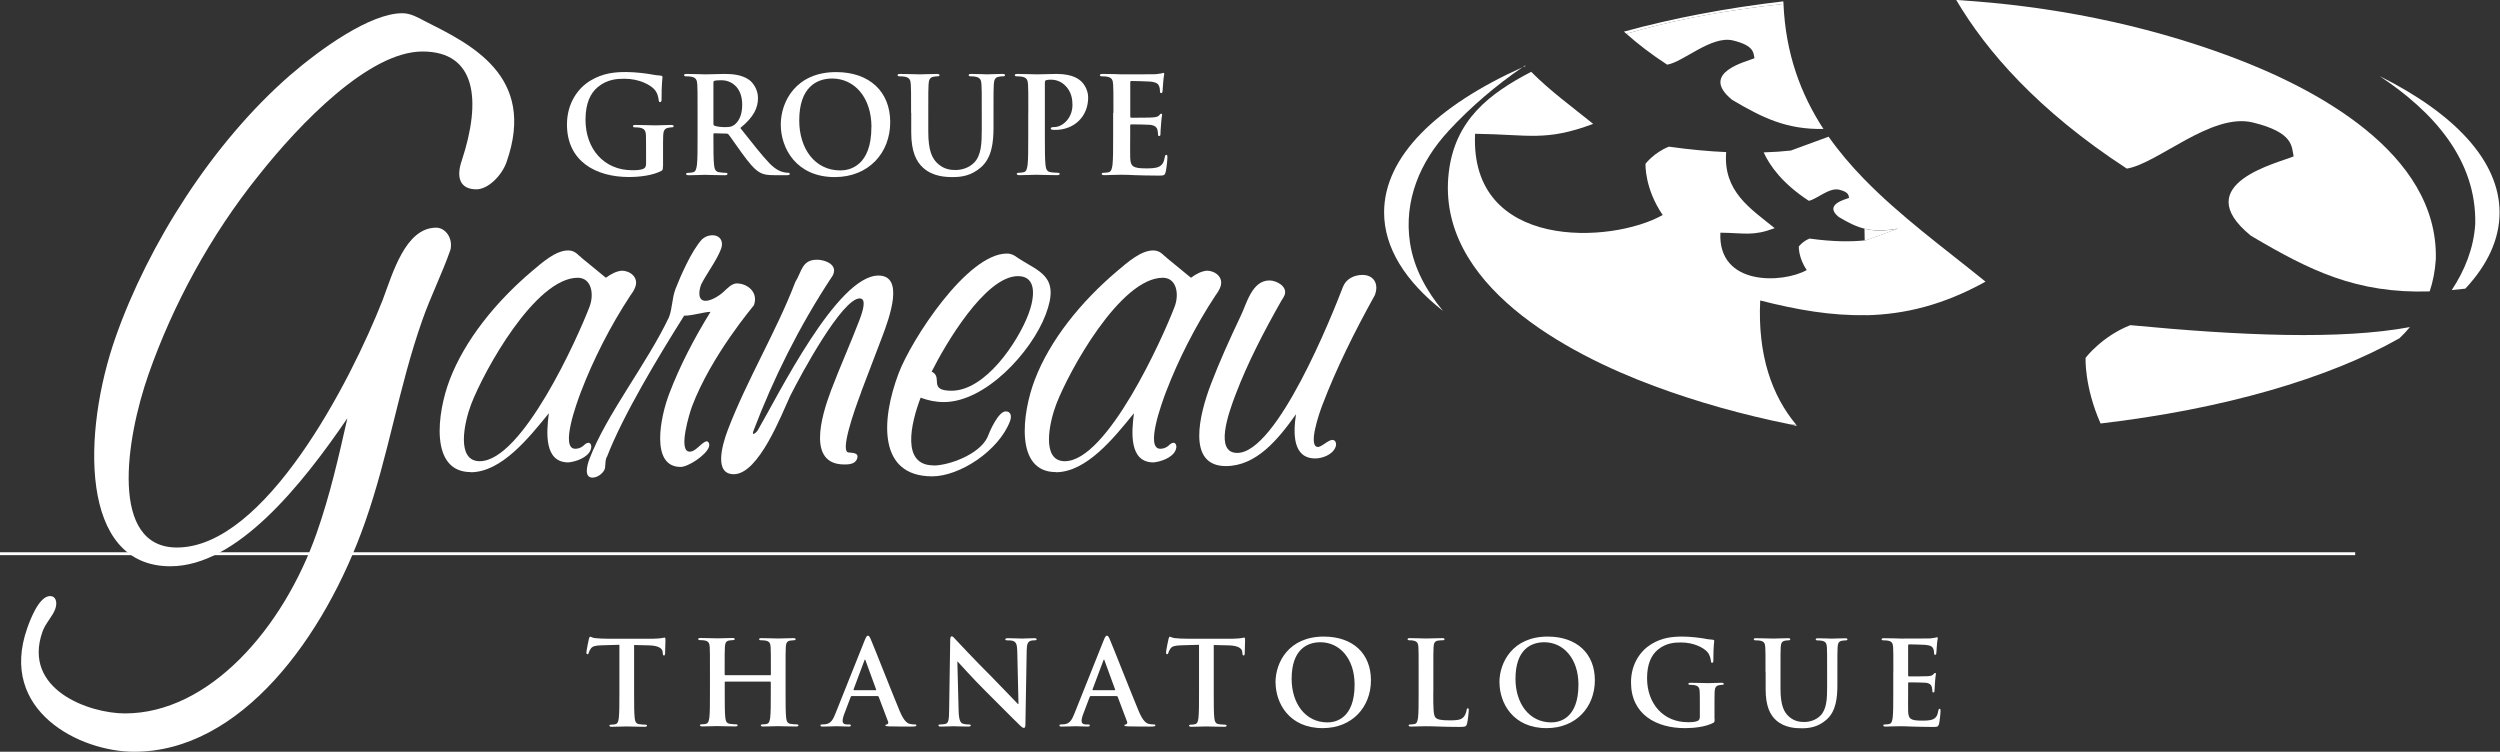
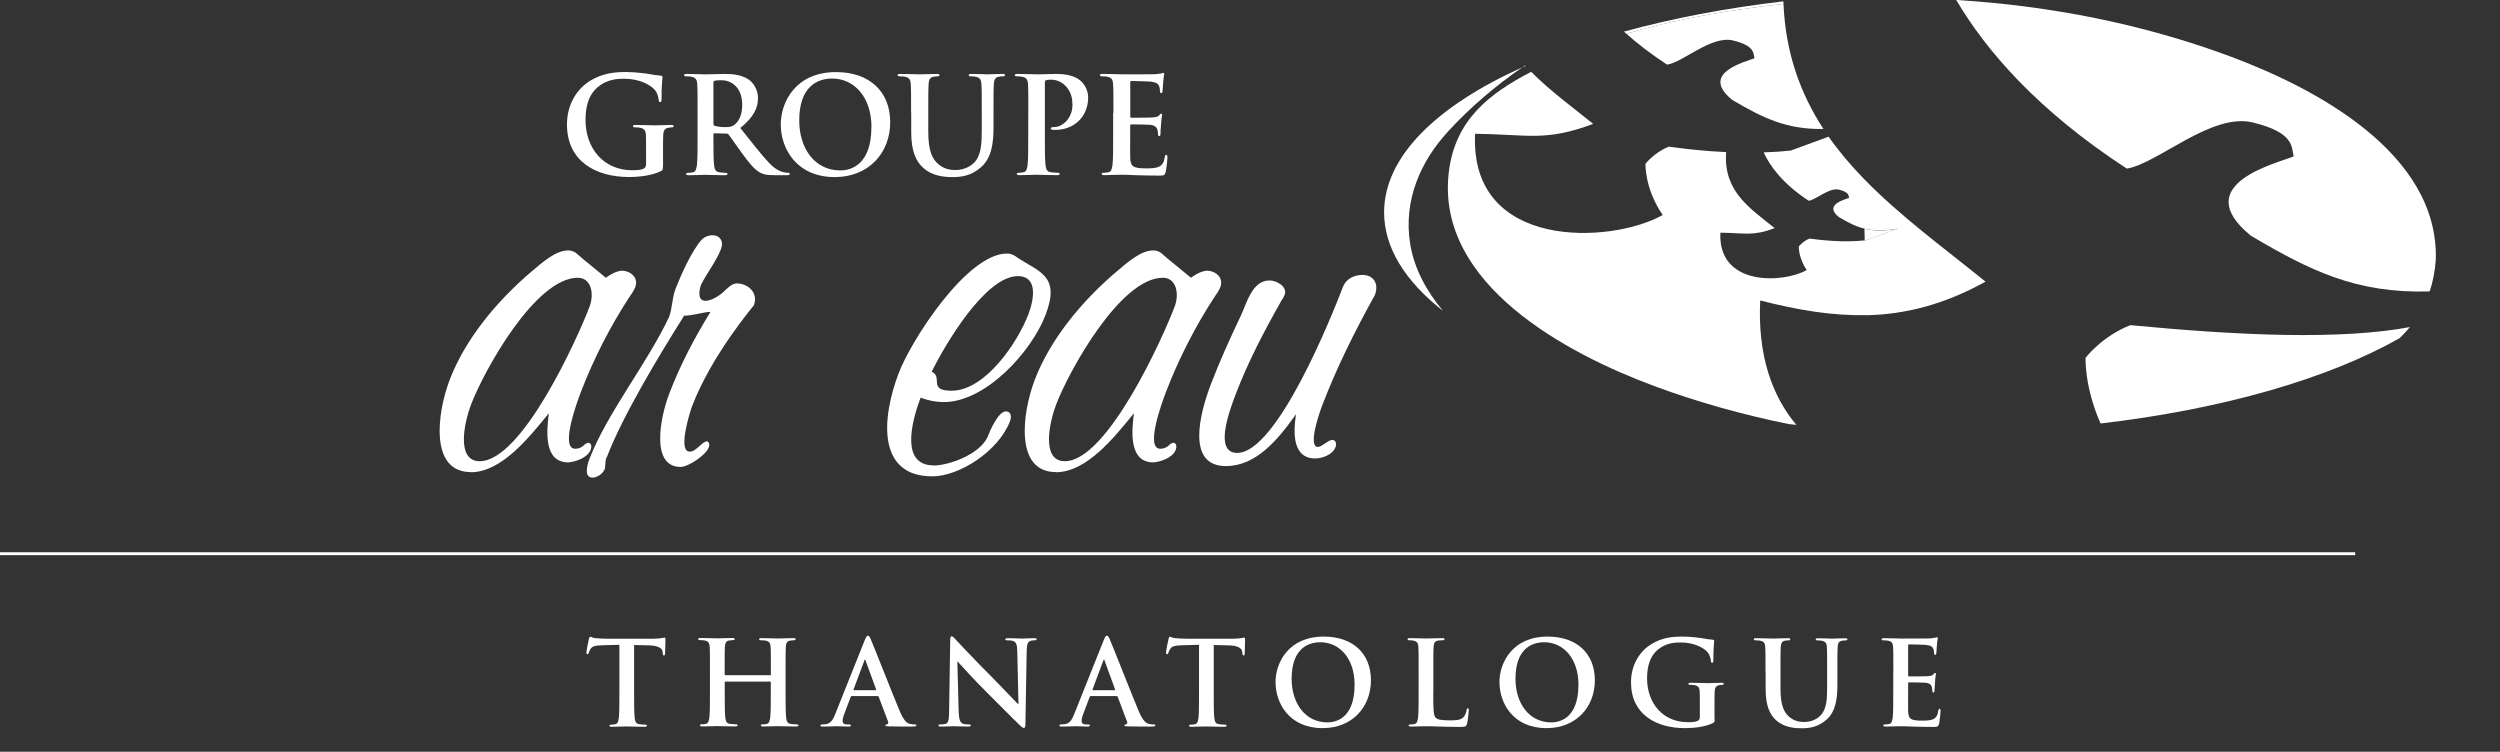
<svg xmlns="http://www.w3.org/2000/svg" width="1277" height="384" viewBox="0 0 1277 384" fill="none">
  <rect x="0" y="0" width="1277" height="384" fill="#333333" stroke="none" />
  <g clip-path="url(#clip0_7794_8093)">
    <path d="M1203.03 282.092H0V283.573H1203.03V282.092Z" fill="white" />
    <path d="M240.497 241.147C219.356 241.147 223.223 211.008 229.692 194.023C237.461 173.678 253.29 154.127 271.72 138.516C276.96 134.071 283.898 127.927 290.114 127.927C293.113 127.927 294.451 129.337 296.257 130.999C296.547 130.999 296.691 131.288 296.872 131.541C301.028 134.902 305.328 138.516 309.484 141.876C312.122 139.925 314.832 138.516 317.651 138.263C321.735 138.263 326.396 141.623 324.481 146.647C323.939 148.056 323.144 149.429 322.06 150.839C311.761 166.45 303.015 183.76 296.727 200.203C294.704 205.515 285.958 229.221 293.8 229.221C295.173 229.221 296.33 228.932 297.848 227.812C298.715 226.981 299.582 226.15 300.666 226.15C302.184 226.439 302.256 228.39 301.714 229.763C300.124 233.955 293.692 235.907 290.331 236.196C277.863 236.196 279.092 220.837 280.357 211.08C270.166 223.62 256.145 241.219 240.425 241.219L240.497 241.147ZM295.137 141.876C273.455 141.876 247.255 189.289 240.641 206.563C237.136 215.778 232.836 235.582 245.05 235.582C266.733 235.582 295.101 172.557 301.136 156.657C303.593 150.26 302.148 141.876 295.101 141.876H295.137Z" fill="white" />
    <path d="M309.918 233.342C309.376 234.751 309.231 235.835 309.231 237.245C309.015 237.787 309.231 238.654 308.942 239.485C308.003 241.979 305.076 243.966 302.618 243.966C298.282 243.966 299.799 237.823 301.064 234.498C309.773 211.623 330.517 185.712 341.719 162.006C343.526 157.272 343.165 152.538 345.08 147.514C347.537 141.118 353.32 128 358.451 122.399C360.186 120.736 362.282 120.158 363.908 120.158C367.702 120.158 369.798 123.23 368.317 127.133C365.968 133.276 361.306 139.131 358.162 145.274C356.897 148.635 356.319 153.658 360.403 153.658C363.113 153.658 366.943 151.417 369.437 149.213C371.533 147.262 373.846 144.768 376.303 144.768C382.013 144.768 387.506 149.502 385.085 155.935C384.976 156.224 363.474 181.303 353.5 207.539C352.452 210.322 346.02 230.704 352.272 230.704C355.524 230.704 357.656 226.512 360.8 225.391C362.137 225.391 362.607 227.054 362.065 228.463C360.475 232.655 351.476 238.509 347.646 238.509C332.179 238.509 337.238 213.141 341.828 201.143C347.248 186.905 354.476 172.992 362.932 159.295C359.68 159.295 354.042 161.247 349.453 161.247C336.443 181.882 317.977 212.562 309.99 233.486L309.918 233.342Z" fill="white" />
-     <path d="M439.87 200.42C435.822 211.008 429.209 230.523 433.329 231.101C435.389 231.39 439.039 231.101 437.738 234.462C436.69 237.244 433.148 237.244 431.269 237.244C412.55 237.244 419.163 213.538 424.547 199.3C429.101 187.302 434.377 175.593 438.966 163.596C440.882 158.572 442.689 152.429 439.147 152.429C430.185 152.429 409.297 190.916 403.587 202.335C399.287 211.55 387.578 242.231 374.822 242.231C364.776 242.231 368.678 227.74 371.75 219.645C381.543 193.987 396.794 168.872 406.226 144.081C409.586 138.769 409.514 132.662 417.356 132.662C421.15 132.662 427.619 134.902 425.704 139.925C425.487 140.467 425.27 141.046 424.8 141.588C408.069 166.956 395.023 193.445 385.013 219.681C384.904 219.97 384.254 221.633 384.796 221.633C385.591 221.633 386.964 220.223 387.289 219.392C397.408 202.118 427.547 140.756 448.724 140.756C462.022 140.756 454.469 161.933 450.639 171.98L445.543 185.351L439.798 200.42H439.87Z" fill="white" />
    <path d="M476.91 237.786C484.246 237.786 499.821 232.474 504.302 223.548C505.567 220.187 509.94 210.14 513.734 210.14C516.444 210.14 516.842 212.67 515.902 215.164C510.156 230.233 490.244 243.315 476.151 243.315C448.505 243.315 449.951 214.585 459.058 190.59C465.526 173.569 494.003 129.517 514.312 129.517C516.481 129.517 518.071 130.348 519.516 131.469C530.755 138.985 541.777 140.684 534.116 160.74C526.78 180.002 503.29 205.37 482.15 205.37C477.813 205.37 474.055 204.539 470.26 203.13C465.165 216.537 460.322 237.714 476.874 237.714L476.91 237.786ZM486.016 199.588C503.363 199.588 519.877 174.762 525.298 160.559C528.37 152.465 530.032 141.045 519.986 141.045C503.182 141.045 482.728 176.171 475.898 189.831C481.897 192.614 473.802 199.588 486.016 199.588Z" fill="white" />
    <path d="M539.357 241.147C518.216 241.147 522.083 211.008 528.552 194.023C536.321 173.678 552.15 154.127 570.58 138.516C575.82 134.071 582.758 127.927 588.974 127.927C591.973 127.927 593.31 129.337 595.117 130.999C595.406 130.999 595.551 131.288 595.732 131.541C599.888 134.902 604.188 138.516 608.344 141.876C610.982 139.925 613.692 138.516 616.511 138.263C620.594 138.263 625.256 141.623 623.341 146.647C622.799 148.056 622.004 149.429 620.92 150.839C610.62 166.45 601.875 183.76 595.587 200.203C593.563 205.515 584.818 229.221 592.66 229.221C593.997 229.221 595.19 228.932 596.707 227.812C597.575 226.981 598.442 226.15 599.526 226.15C601.044 226.439 601.116 228.39 600.574 229.763C598.984 233.955 592.552 235.907 589.191 236.196C576.723 236.196 577.952 220.837 579.217 211.08C569.026 223.62 555.004 241.219 539.284 241.219L539.357 241.147ZM593.997 141.876C572.314 141.876 546.114 189.289 539.501 206.563C535.996 215.778 531.696 235.582 543.91 235.582C565.593 235.582 593.961 172.557 599.996 156.657C602.453 150.26 601.008 141.876 593.961 141.876H593.997Z" fill="white" />
    <path d="M626.194 238.075C605.849 238.075 612.787 211.297 618.533 196.227C622.797 185.061 628.074 173.352 633.494 161.933C636.638 155.789 639.24 143.249 648.455 143.249C651.997 143.249 657.851 146.321 656.153 150.766C655.827 151.597 655.141 152.718 654.563 153.549C645.528 169.449 637.289 185.35 631.145 201.503C627.423 211.261 620.304 231.353 631.976 231.353C652.322 231.353 680.437 161.065 685.966 146.574C687.556 142.382 691.821 140.431 695.904 140.431C701.614 140.431 704.505 144.876 702.264 150.766C691.893 169.449 682.605 188.133 675.378 207.105C673.896 211.008 667.861 228.318 673.282 228.318C675.559 228.029 678.45 224.704 680.618 224.704C682.244 224.704 682.858 226.655 682.208 228.318C680.618 232.51 675.089 234.172 671.836 234.172C660.164 234.172 660.561 221.054 662.007 211.586C652.683 224.704 641.625 238.075 626.158 238.075H626.194Z" fill="white" />
-     <path d="M87.019 289.247C40.401 289.247 42.063 220.586 59.012 172.342C75.816 124.531 108.702 72.818 148.092 38.487C163.703 25.008 189.036 6.758 205.515 6.758C209.707 6.758 213.501 8.927 216.753 10.661C239.99 22.406 274.321 38.487 258.746 82.792C256.288 89.731 249.314 96.705 243.351 96.705C234.931 96.705 232.871 90.634 235.906 81.925C246.061 51.063 243.17 26.309 215.814 26.309C188.458 26.309 153.043 63.242 132.336 89.333C107.473 120.195 88.284 155.827 75.925 191.025C64.035 224.922 56.013 279.671 90.38 279.671C135.263 279.671 178.917 195.361 195.468 153.225C200.564 139.745 207.032 116.292 222.825 116.292C227.378 116.292 231.498 121.496 230.088 127.603C225.824 139.781 219.934 151.49 215.669 163.669C203.455 198.433 198.721 231.897 186.506 266.661C165.763 325.746 122.868 384.001 68.516 384.001C40.835 384.001 -0.94 363.149 13.876 320.976C15.538 316.206 20.019 304.461 25.621 304.461C28.439 304.461 29.451 307.497 28.259 310.966C26.886 314.869 23.2 318.338 21.682 322.711C11.31 352.272 45.605 364.414 63.818 364.414C106.606 364.414 144.514 321.374 161.752 272.299C168.618 252.748 173.027 233.198 177.436 213.647C154.307 247.544 121.061 289.247 87.055 289.247H87.019Z" fill="white" />
-     <path d="M913.599 216.682C915.008 216.971 916.454 217.296 917.863 217.549C917.755 217.405 917.61 217.26 917.502 217.116C916.201 216.971 914.9 216.827 913.599 216.682Z" fill="white" />
-     <path d="M1264.35 114.557C1263.52 126.988 1258.97 138.119 1252.36 148.165C1254.63 147.948 1256.95 147.731 1259.29 147.442C1270.61 135.336 1276.78 122.218 1276.78 108.558C1276.78 82.213 1253.84 58.001 1215.46 38.848C1243.03 57.062 1265.15 81.744 1264.35 114.593V114.557Z" fill="white" />
    <path d="M1231.03 167.065C1195.58 173.678 1144.52 171.473 1088.18 166.089C1073.62 171.799 1065.31 182.785 1065.31 182.785C1065.31 182.785 1064.62 197.384 1072.97 216.32C1135.56 208.984 1189.15 193.445 1225.65 172.774C1227.56 170.967 1229.37 169.052 1231.03 167.028V167.065Z" fill="white" />
    <path d="M1086.41 86.116C1102.2 83.55 1129.6 57.423 1150.7 62.554C1171.8 67.686 1170.5 74.914 1171.59 79.865C1164.65 83.045 1116.98 93.741 1149.76 120.411C1179.9 138.227 1203.64 150.008 1241.08 148.851C1242.74 143.901 1243.83 138.444 1244.22 132.373C1245.53 77.913 1182.28 44.811 1138.85 28.693C1094.58 12.251 1047.06 2.891 999.247 0C1014.53 25.911 1040.88 56.483 1086.37 86.116H1086.41Z" fill="white" />
    <path d="M739.777 66.999C751.377 54.459 764.098 43.69 777.649 34.366C733.67 54.17 707 80.081 707 108.485C707 126.59 717.841 143.683 737.103 158.825C728.647 148.67 722.214 137.07 720.226 124.024C716.974 102.558 725.322 82.646 739.813 66.999H739.777Z" fill="white" />
    <path d="M898.278 3.505C875.692 6.468 852.817 10.696 830.736 17.237C836.663 22.477 843.529 27.789 851.588 33.029C859.863 31.692 874.174 17.996 885.232 20.67C896.29 23.344 895.604 27.139 896.182 29.741C892.532 31.403 867.597 37.004 884.762 50.99C900.193 60.133 912.48 66.204 931.416 65.878C919.816 48.099 912.119 27.464 910.998 1.987C906.77 2.457 902.506 2.926 898.278 3.468V3.505Z" fill="white" />
    <path d="M953.135 161.03C973.119 160.596 992.814 155.718 1014.21 143.864C992.923 126.627 970.481 110.328 951.906 91.175C945.402 84.454 939.367 77.407 934.054 69.818L914.757 76.901C910.529 77.371 905.867 77.696 900.88 77.841C904.06 84.779 910.565 93.85 923.936 102.559C927.766 101.945 934.343 95.656 939.439 96.885C944.534 98.15 944.209 99.849 944.498 101.077C942.8 101.836 931.308 104.402 939.222 110.834C943.811 113.545 947.787 115.677 952.376 116.797C957.038 117.954 962.35 118.062 969.542 116.725L953.027 122.76C953.027 122.76 952.665 122.76 952.448 122.796C945.402 123.519 936.15 123.519 924.333 121.856C920.828 123.23 918.84 125.904 918.84 125.904C918.84 125.904 918.551 131.614 922.888 137.938C910.89 144.732 877.463 146.394 878.764 118.857C891.448 119.002 895.279 120.736 906.517 116.544C894.158 106.534 880.137 97.861 881.727 77.696C872.873 77.299 863.188 76.431 852.491 74.913C844.866 77.913 840.53 83.659 840.53 83.659C840.53 83.659 839.915 96.09 849.311 109.823C823.22 124.603 750.619 128.181 753.474 68.336C781.047 68.662 789.323 72.42 813.788 63.277C803.019 54.568 791.635 46.292 782.131 36.68C760.81 47.774 743.03 61.253 739.994 88.429C733.598 145.31 800.561 180.725 844.902 197.168C867.091 205.407 890.147 211.839 913.673 216.61C914.974 216.754 916.275 216.899 917.576 217.043C905.072 202.118 897.772 181.411 899.109 153.477C918.19 158.356 935.789 161.355 953.207 160.957L953.135 161.03Z" fill="white" />
    <path d="M778.987 33.463C778.517 33.788 778.083 34.077 777.613 34.403C778.119 34.186 778.661 33.969 779.203 33.716C779.131 33.644 779.059 33.571 778.987 33.463Z" fill="white" />
    <path d="M898.277 3.505C902.505 2.963 906.733 2.493 910.998 2.024C910.998 1.59 910.925 1.12 910.925 0.687C881.509 4.12 854.117 9.396 829.507 16.154C829.904 16.515 830.338 16.876 830.736 17.274C852.816 10.733 875.655 6.505 898.277 3.541V3.505Z" fill="white" />
    <path d="M969.54 116.761C962.313 118.134 957.037 117.99 952.375 116.834L952.483 122.832C952.664 122.832 952.881 122.832 953.062 122.796L969.577 116.761H969.54Z" fill="white" />
    <path d="M338.611 84.888C338.611 86.731 338.539 86.876 337.708 87.346C333.263 89.659 326.541 90.418 321.229 90.418C304.461 90.418 289.608 82.467 289.608 63.603C289.608 52.654 295.282 44.992 301.498 41.234C308.075 37.259 314.146 36.789 319.892 36.789C324.626 36.789 330.625 37.62 331.998 37.873C333.444 38.162 335.829 38.56 337.419 38.632C338.25 38.704 338.394 38.957 338.394 39.463C338.394 40.222 337.925 42.138 337.925 50.702C337.925 51.786 337.708 52.148 337.166 52.148C336.696 52.148 336.551 51.822 336.479 51.244C336.262 49.654 335.937 47.486 334.166 45.571C332.106 43.366 326.65 40.222 318.916 40.222C315.158 40.222 310.171 40.511 305.364 44.45C301.534 47.666 299.077 52.798 299.077 61.218C299.077 75.926 308.436 86.948 322.891 86.948C324.662 86.948 327.047 86.948 328.709 86.189C329.721 85.72 330.01 84.816 330.01 83.66V77.227C330.01 73.794 330.01 71.192 329.938 69.168C329.866 66.856 329.252 65.735 327.011 65.266C326.469 65.121 325.313 65.049 324.337 65.049C323.722 65.049 323.325 64.904 323.325 64.507C323.325 63.965 323.795 63.82 324.77 63.82C328.312 63.82 332.648 64.037 334.708 64.037C336.768 64.037 340.454 63.82 342.731 63.82C343.634 63.82 344.104 63.965 344.104 64.507C344.104 64.904 343.707 65.049 343.201 65.049C342.659 65.049 342.189 65.121 341.358 65.266C339.515 65.591 338.828 66.783 338.756 69.168C338.683 71.228 338.684 73.975 338.684 77.372V84.888H338.611Z" fill="white" />
    <path d="M356.318 57.604C356.318 47.197 356.318 45.281 356.174 43.113C356.029 40.8 355.487 39.68 353.247 39.21C352.705 39.066 351.548 38.993 350.572 38.993C349.814 38.993 349.416 38.849 349.416 38.379C349.416 37.909 349.886 37.765 350.934 37.765C354.548 37.765 358.884 37.981 360.293 37.981C362.606 37.981 367.81 37.765 369.942 37.765C374.243 37.765 378.832 38.162 382.518 40.692C384.434 41.993 387.18 45.498 387.18 50.051C387.18 55.111 385.048 59.773 378.146 65.374C384.253 73.035 388.951 79.142 392.998 83.371C396.829 87.346 399.648 87.816 400.659 88.032C401.418 88.177 402.033 88.249 402.575 88.249C403.117 88.249 403.406 88.466 403.406 88.791C403.406 89.333 402.936 89.478 402.105 89.478H395.6C391.769 89.478 390.071 89.153 388.264 88.177C385.337 86.587 382.735 83.371 378.904 78.13C376.158 74.372 373.014 69.71 372.147 68.699C371.821 68.301 371.388 68.229 370.918 68.229L364.955 68.084C364.63 68.084 364.413 68.229 364.413 68.626V69.602C364.413 75.962 364.413 81.383 364.738 84.238C364.955 86.225 365.353 87.743 367.413 87.996C368.424 88.141 369.942 88.285 370.773 88.285C371.315 88.285 371.605 88.502 371.605 88.827C371.605 89.297 371.135 89.514 370.231 89.514C366.256 89.514 361.197 89.297 360.185 89.297C358.884 89.297 354.584 89.514 351.837 89.514C350.934 89.514 350.464 89.297 350.464 88.827C350.464 88.502 350.753 88.285 351.548 88.285C352.56 88.285 353.391 88.141 354.006 87.996C355.379 87.707 355.704 86.225 355.993 84.238C356.318 81.347 356.318 75.962 356.318 69.674V57.64V57.604ZM364.413 63.025C364.413 63.784 364.558 64.037 365.028 64.254C366.473 64.723 368.533 64.94 370.231 64.94C372.978 64.94 373.845 64.651 375.074 63.784C377.134 62.266 379.121 59.122 379.121 53.521C379.121 43.8 372.689 40.981 368.641 40.981C366.943 40.981 365.714 41.053 365.028 41.27C364.558 41.415 364.413 41.667 364.413 42.21V63.025Z" fill="white" />
    <path d="M398.818 63.639C398.818 51.93 406.551 36.824 427.078 36.824C444.099 36.824 454.723 46.762 454.723 62.41C454.723 78.057 443.773 90.453 426.391 90.453C406.768 90.453 398.818 75.745 398.818 63.639ZM445.146 64.939C445.146 49.617 436.329 40.113 425.09 40.113C417.212 40.113 408.25 44.485 408.25 61.542C408.25 75.781 416.128 87.056 429.246 87.056C434.052 87.056 445.11 84.743 445.11 64.939H445.146Z" fill="white" />
    <path d="M465.383 57.604C465.383 47.197 465.383 45.281 465.238 43.113C465.094 40.8 464.552 39.68 462.311 39.21C461.769 39.066 460.613 38.993 459.637 38.993C458.878 38.993 458.48 38.849 458.48 38.379C458.48 37.909 458.95 37.765 459.998 37.765C463.612 37.765 467.949 37.981 469.972 37.981C471.598 37.981 475.935 37.765 478.392 37.765C479.404 37.765 479.91 37.909 479.91 38.379C479.91 38.849 479.513 38.993 478.826 38.993C478.067 38.993 477.67 39.066 476.838 39.21C474.995 39.535 474.453 40.728 474.309 43.113C474.164 45.317 474.164 47.233 474.164 57.604V67.181C474.164 77.119 476.152 81.275 479.513 84.021C482.584 86.551 485.728 86.84 488.077 86.84C491.077 86.84 494.799 85.864 497.509 83.154C501.268 79.395 501.484 73.216 501.484 66.169V57.604C501.484 47.197 501.484 45.281 501.34 43.113C501.195 40.8 500.653 39.68 498.413 39.21C497.871 39.066 496.714 38.993 495.955 38.993C495.196 38.993 494.799 38.849 494.799 38.379C494.799 37.909 495.269 37.765 496.244 37.765C499.75 37.765 504.05 37.981 504.122 37.981C504.954 37.981 509.254 37.765 511.928 37.765C512.904 37.765 513.374 37.909 513.374 38.379C513.374 38.849 512.976 38.993 512.145 38.993C511.386 38.993 510.989 39.066 510.157 39.21C508.314 39.535 507.772 40.728 507.628 43.113C507.483 45.317 507.483 47.233 507.483 57.604V64.94C507.483 72.529 506.724 80.624 500.978 85.539C496.136 89.731 491.185 90.454 486.74 90.454C483.126 90.454 476.549 90.237 471.562 85.719C468.057 82.576 465.455 77.516 465.455 67.578V57.604H465.383Z" fill="white" />
    <path d="M525.262 57.604C525.262 47.197 525.262 45.281 525.118 43.113C524.973 40.8 524.431 39.68 522.19 39.21C521.648 39.066 520.492 38.993 519.516 38.993C518.757 38.993 518.36 38.849 518.36 38.379C518.36 37.909 518.83 37.765 519.878 37.765C523.491 37.765 527.828 37.981 529.743 37.981C532.562 37.981 536.501 37.765 539.681 37.765C548.246 37.765 551.318 40.656 552.402 41.667C553.919 43.113 555.835 46.185 555.835 49.798C555.835 59.52 548.716 66.35 538.995 66.35C538.669 66.35 537.91 66.35 537.549 66.277C537.224 66.205 536.718 66.133 536.718 65.663C536.718 65.121 537.188 64.904 538.633 64.904C542.464 64.904 547.812 60.604 547.812 53.629C547.812 51.389 547.595 46.799 543.765 43.366C541.307 41.126 538.489 40.692 536.935 40.692C535.923 40.692 534.875 40.764 534.26 40.981C533.935 41.126 533.718 41.523 533.718 42.282V69.638C533.718 75.926 533.718 81.347 534.044 84.274C534.26 86.189 534.658 87.707 536.718 87.96C537.694 88.105 539.175 88.249 540.223 88.249C540.982 88.249 541.307 88.466 541.307 88.791C541.307 89.261 540.765 89.478 540.006 89.478C535.489 89.478 531.189 89.261 529.382 89.261C527.792 89.261 523.491 89.478 520.745 89.478C519.842 89.478 519.372 89.261 519.372 88.791C519.372 88.466 519.661 88.249 520.456 88.249C521.468 88.249 522.299 88.105 522.913 87.96C524.286 87.671 524.612 86.189 524.901 84.202C525.226 81.311 525.226 75.926 525.226 69.638V57.604H525.262Z" fill="white" />
    <path d="M568.737 57.605C568.737 47.197 568.737 45.282 568.593 43.114C568.448 40.801 567.906 39.681 565.666 39.211C565.123 39.066 563.967 38.994 562.991 38.994C562.232 38.994 561.835 38.849 561.835 38.38C561.835 37.91 562.305 37.765 563.353 37.765C565.196 37.765 567.183 37.837 568.882 37.837C570.653 37.91 572.243 37.982 573.182 37.982C575.387 37.982 588.974 37.982 590.275 37.91C591.576 37.765 592.66 37.621 593.203 37.512C593.528 37.44 593.961 37.223 594.287 37.223C594.612 37.223 594.684 37.512 594.684 37.837C594.684 38.307 594.359 39.138 594.142 42.282C594.07 42.969 593.925 45.968 593.817 46.8C593.745 47.125 593.6 47.559 593.13 47.559C592.66 47.559 592.516 47.233 592.516 46.583C592.516 46.113 592.444 44.957 592.118 44.126C591.649 42.897 590.962 42.066 587.529 41.668C586.373 41.523 579.181 41.379 577.808 41.379C577.483 41.379 577.338 41.596 577.338 42.066V59.376C577.338 59.845 577.41 60.135 577.808 60.135C579.326 60.135 587.168 60.135 588.758 59.99C590.384 59.845 591.432 59.665 592.046 58.978C592.516 58.436 592.805 58.075 593.13 58.075C593.419 58.075 593.6 58.219 593.6 58.617C593.6 59.014 593.275 60.135 593.058 63.604C592.913 64.977 592.769 67.723 592.769 68.193C592.769 68.735 592.769 69.494 592.155 69.494C591.685 69.494 591.54 69.205 591.54 68.88C591.468 68.193 591.468 67.29 591.251 66.422C590.926 65.049 589.95 64.037 587.421 63.748C586.12 63.604 579.362 63.531 577.699 63.531C577.374 63.531 577.302 63.821 577.302 64.218V69.639C577.302 71.951 577.23 78.276 577.302 80.263C577.446 84.997 578.531 86.009 585.505 86.009C587.276 86.009 590.167 86.009 591.938 85.178C593.708 84.347 594.54 82.937 595.009 80.119C595.154 79.36 595.299 79.107 595.768 79.107C596.31 79.107 596.31 79.649 596.31 80.335C596.31 81.926 595.768 86.551 595.407 87.924C594.937 89.695 594.323 89.695 591.721 89.695C586.589 89.695 582.831 89.551 579.868 89.478C576.941 89.334 574.808 89.261 572.749 89.261C571.99 89.261 570.508 89.334 568.846 89.334C567.256 89.406 565.485 89.478 564.112 89.478C563.208 89.478 562.738 89.261 562.738 88.792C562.738 88.466 563.028 88.25 563.823 88.25C564.834 88.25 565.666 88.105 566.28 87.961C567.653 87.671 567.978 86.19 568.267 84.202C568.593 81.311 568.593 75.927 568.593 69.639V57.605H568.737Z" fill="white" />
    <path d="M316.423 329.359L307.533 329.612C304.064 329.721 302.654 330.046 301.751 331.347C301.136 332.25 300.847 332.973 300.739 333.443C300.631 333.913 300.45 334.166 300.088 334.166C299.655 334.166 299.546 333.877 299.546 333.226C299.546 332.287 300.667 326.83 300.811 326.36C300.992 325.601 301.173 325.24 301.534 325.24C302.004 325.24 302.618 325.854 304.1 325.962C305.834 326.143 308.111 326.252 310.062 326.252H333.697C335.612 326.252 336.913 326.071 337.816 325.962C338.72 325.782 339.19 325.673 339.442 325.673C339.876 325.673 339.912 326.035 339.912 326.938C339.912 328.203 339.732 332.323 339.732 333.877C339.659 334.491 339.551 334.816 339.19 334.816C338.72 334.816 338.611 334.527 338.539 333.624L338.467 332.973C338.358 331.419 336.732 329.757 331.42 329.649L323.903 329.468V353.933C323.903 359.426 323.903 364.124 324.192 366.69C324.373 368.352 324.734 369.689 326.505 369.906C327.336 370.014 328.637 370.159 329.541 370.159C330.191 370.159 330.48 370.34 330.48 370.629C330.48 371.062 330.011 371.243 329.36 371.243C325.421 371.243 321.663 371.062 320 371.062C318.627 371.062 314.869 371.243 312.484 371.243C311.725 371.243 311.291 371.062 311.291 370.629C311.291 370.34 311.544 370.159 312.231 370.159C313.134 370.159 313.857 370.051 314.363 369.906C315.555 369.653 315.917 368.352 316.097 366.617C316.387 364.124 316.387 359.39 316.387 353.897V329.432L316.423 329.359Z" fill="white" />
    <path d="M393.396 344.972C393.396 344.972 393.757 344.863 393.757 344.538V343.273C393.757 334.203 393.757 332.54 393.649 330.625C393.54 328.601 393.07 327.626 391.083 327.228C390.613 327.12 389.601 327.048 388.77 327.048C388.12 327.048 387.758 326.939 387.758 326.505C387.758 326.072 388.192 325.963 389.023 325.963C392.239 325.963 395.998 326.144 397.624 326.144C399.069 326.144 402.828 325.963 405.14 325.963C405.972 325.963 406.405 326.072 406.405 326.505C406.405 326.939 406.044 327.048 405.321 327.048C404.851 327.048 404.309 327.12 403.587 327.228C401.96 327.517 401.491 328.529 401.382 330.625C401.274 332.54 401.274 334.203 401.274 343.273V353.789C401.274 359.282 401.274 363.98 401.563 366.546C401.743 368.208 402.105 369.546 403.876 369.762C404.707 369.871 406.008 370.015 406.911 370.015C407.562 370.015 407.851 370.196 407.851 370.485C407.851 370.919 407.381 371.099 406.658 371.099C402.791 371.099 399.033 370.919 397.335 370.919C395.961 370.919 392.203 371.099 389.89 371.099C389.059 371.099 388.625 370.919 388.625 370.485C388.625 370.196 388.878 370.015 389.565 370.015C390.469 370.015 391.191 369.907 391.697 369.762C392.89 369.509 393.179 368.208 393.432 366.474C393.721 363.98 393.721 359.246 393.721 353.753V348.513C393.721 348.26 393.54 348.152 393.36 348.152H370.557C370.557 348.152 370.195 348.224 370.195 348.513V353.753C370.195 359.246 370.195 363.944 370.484 366.51C370.665 368.172 371.026 369.509 372.797 369.726C373.628 369.835 374.929 369.979 375.833 369.979C376.483 369.979 376.772 370.16 376.772 370.449C376.772 370.883 376.302 371.063 375.58 371.063C371.713 371.063 367.955 370.883 366.256 370.883C364.883 370.883 361.125 371.063 358.74 371.063C357.981 371.063 357.547 370.883 357.547 370.449C357.547 370.16 357.8 369.979 358.487 369.979C359.39 369.979 360.113 369.871 360.619 369.726C361.811 369.473 362.1 368.172 362.353 366.438C362.642 363.944 362.642 359.21 362.642 353.717V343.201C362.642 334.131 362.642 332.468 362.534 330.553C362.426 328.529 361.92 327.553 359.968 327.156C359.498 327.048 358.487 326.975 357.655 326.975C357.005 326.975 356.644 326.867 356.644 326.433C356.644 326 357.077 325.891 357.908 325.891C361.125 325.891 364.883 326.072 366.509 326.072C367.955 326.072 371.713 325.891 374.026 325.891C374.857 325.891 375.291 326 375.291 326.433C375.291 326.867 374.929 326.975 374.207 326.975C373.737 326.975 373.195 327.048 372.472 327.156C370.846 327.445 370.376 328.457 370.267 330.553C370.159 332.468 370.159 334.131 370.159 343.201V344.466C370.159 344.755 370.34 344.9 370.52 344.9H393.323L393.396 344.972Z" fill="white" />
    <path d="M435.063 355.56C434.774 355.56 434.63 355.668 434.521 356.03L431.305 364.558C430.691 366.04 430.401 367.485 430.401 368.208C430.401 369.292 430.944 370.051 432.787 370.051H433.69C434.413 370.051 434.593 370.16 434.593 370.521C434.593 370.991 434.232 371.135 433.582 371.135C431.666 371.135 429.101 370.955 427.257 370.955C426.607 370.955 423.318 371.135 420.211 371.135C419.452 371.135 419.09 371.027 419.09 370.521C419.09 370.16 419.343 370.051 419.813 370.051C420.355 370.051 421.186 369.979 421.656 369.943C424.403 369.581 425.523 367.558 426.715 364.558L441.676 327.083C442.399 325.349 442.761 324.698 443.339 324.698C443.881 324.698 444.242 325.24 444.82 326.614C446.266 329.902 455.806 354.223 459.601 363.293C461.877 368.678 463.612 369.509 464.841 369.798C465.744 369.979 466.648 370.051 467.334 370.051C467.804 370.051 468.093 370.123 468.093 370.521C468.093 370.991 467.551 371.135 465.347 371.135C463.142 371.135 458.842 371.135 454.072 371.027C452.988 370.955 452.265 370.955 452.265 370.557C452.265 370.196 452.518 370.087 453.096 370.015C453.53 369.907 453.927 369.365 453.638 368.642L448.868 355.994C448.759 355.704 448.579 355.56 448.29 355.56H434.991H435.063ZM447.242 352.56C447.531 352.56 447.603 352.38 447.531 352.199L442.146 337.455C442.074 337.202 442.038 336.913 441.857 336.913C441.676 336.913 441.568 337.202 441.496 337.455L436.003 352.127C435.931 352.38 436.003 352.56 436.256 352.56H447.242Z" fill="white" />
    <path d="M489.666 363.004C489.775 367.666 490.57 369.219 491.762 369.617C492.774 369.978 493.895 370.051 494.87 370.051C495.521 370.051 495.882 370.159 495.882 370.52C495.882 370.99 495.34 371.135 494.509 371.135C490.642 371.135 488.257 370.954 487.101 370.954C486.559 370.954 483.776 371.135 480.668 371.135C479.909 371.135 479.367 371.062 479.367 370.52C479.367 370.159 479.729 370.051 480.307 370.051C481.066 370.051 482.15 369.978 482.981 369.762C484.535 369.292 484.788 367.557 484.824 362.353L485.366 327.047C485.366 325.854 485.547 325.023 486.125 325.023C486.775 325.023 487.318 325.782 488.329 326.866C489.052 327.625 498.123 337.382 506.832 346.019C510.879 350.066 518.938 358.667 519.95 359.607H520.239L519.625 332.829C519.552 329.179 519.046 328.059 517.601 327.444C516.698 327.083 515.288 327.083 514.457 327.083C513.734 327.083 513.517 326.902 513.517 326.541C513.517 326.071 514.168 325.999 515.071 325.999C518.179 325.999 521.034 326.179 522.299 326.179C522.949 326.179 525.226 325.999 528.153 325.999C528.912 325.999 529.526 326.071 529.526 326.541C529.526 326.902 529.165 327.083 528.442 327.083C527.828 327.083 527.358 327.083 526.635 327.263C524.973 327.733 524.503 328.998 524.431 332.323L523.781 369.978C523.781 371.279 523.528 371.821 523.022 371.821C522.371 371.821 521.648 371.171 520.998 370.52C517.24 366.943 509.615 359.137 503.399 352.994C496.894 346.561 490.281 339.081 489.197 337.96H489.016L489.666 363.004Z" fill="white" />
    <path d="M557.136 355.56C556.847 355.56 556.702 355.668 556.594 356.03L553.378 364.558C552.763 366.04 552.474 367.485 552.474 368.208C552.474 369.292 553.016 370.051 554.859 370.051H555.763C556.485 370.051 556.666 370.16 556.666 370.521C556.666 370.991 556.305 371.135 555.654 371.135C553.739 371.135 551.173 370.955 549.33 370.955C548.68 370.955 545.391 371.135 542.283 371.135C541.524 371.135 541.163 371.027 541.163 370.521C541.163 370.16 541.416 370.051 541.886 370.051C542.428 370.051 543.259 369.979 543.729 369.943C546.475 369.581 547.596 367.558 548.788 364.558L563.749 327.083C564.472 325.349 564.833 324.698 565.412 324.698C565.954 324.698 566.315 325.24 566.893 326.614C568.339 329.902 577.879 354.223 581.674 363.293C583.95 368.678 585.685 369.509 586.914 369.798C587.817 369.979 588.72 370.051 589.407 370.051C589.877 370.051 590.166 370.123 590.166 370.521C590.166 370.991 589.624 371.135 587.419 371.135C585.215 371.135 580.915 371.135 576.144 371.027C575.06 370.955 574.338 370.955 574.338 370.557C574.338 370.196 574.591 370.087 575.169 370.015C575.602 369.907 576 369.365 575.711 368.642L570.941 355.994C570.832 355.704 570.652 355.56 570.326 355.56H557.028H557.136ZM569.314 352.56C569.603 352.56 569.676 352.38 569.603 352.199L564.219 337.455C564.147 337.202 564.111 336.913 563.93 336.913C563.749 336.913 563.641 337.202 563.568 337.455L558.076 352.127C558.003 352.38 558.076 352.56 558.329 352.56H569.314Z" fill="white" />
    <path d="M612.5 329.359L603.61 329.612C600.141 329.721 598.732 330.046 597.828 331.347C597.214 332.25 596.925 332.973 596.817 333.443C596.708 333.913 596.527 334.166 596.166 334.166C595.732 334.166 595.624 333.877 595.624 333.226C595.624 332.287 596.744 326.83 596.889 326.36C597.07 325.601 597.25 325.24 597.612 325.24C598.081 325.24 598.696 325.854 600.177 325.962C601.912 326.143 604.189 326.252 606.14 326.252H629.774C631.69 326.252 632.99 326.071 633.894 325.962C634.797 325.782 635.267 325.673 635.52 325.673C635.954 325.673 635.99 326.035 635.99 326.938C635.99 328.203 635.809 332.323 635.809 333.877C635.737 334.491 635.628 334.816 635.267 334.816C634.797 334.816 634.689 334.527 634.617 333.624L634.544 332.973C634.436 331.419 632.81 329.757 627.498 329.649L619.981 329.468V353.933C619.981 359.426 619.981 364.124 620.27 366.69C620.451 368.352 620.812 369.689 622.583 369.906C623.414 370.014 624.715 370.159 625.618 370.159C626.269 370.159 626.558 370.34 626.558 370.629C626.558 371.062 626.088 371.243 625.438 371.243C621.499 371.243 617.74 371.062 616.078 371.062C614.705 371.062 610.946 371.243 608.561 371.243C607.802 371.243 607.369 371.062 607.369 370.629C607.369 370.34 607.622 370.159 608.308 370.159C609.212 370.159 609.935 370.051 610.44 369.906C611.633 369.653 611.994 368.352 612.175 366.617C612.464 364.124 612.464 359.39 612.464 353.897V329.432L612.5 329.359Z" fill="white" />
    <path d="M651.528 348.549C651.528 338.358 658.286 325.167 676.174 325.167C691.027 325.167 700.278 333.804 700.278 347.464C700.278 361.125 690.738 371.93 675.596 371.93C658.467 371.93 651.564 359.101 651.564 348.549H651.528ZM691.93 349.705C691.93 336.334 684.233 328.058 674.44 328.058C667.574 328.058 659.768 331.889 659.768 346.742C659.768 359.137 666.634 369.003 678.09 369.003C682.282 369.003 691.93 366.979 691.93 349.741V349.705Z" fill="white" />
    <path d="M732.115 353.826C732.115 361.451 732.115 365.57 733.38 366.655C734.392 367.558 735.946 367.955 740.607 367.955C743.751 367.955 746.1 367.883 747.582 366.293C748.305 365.534 749.028 363.836 749.136 362.716C749.208 362.173 749.317 361.812 749.786 361.812C750.22 361.812 750.256 362.101 750.256 362.824C750.256 363.474 749.823 367.955 749.353 369.69C748.991 370.991 748.702 371.316 745.594 371.316C741.294 371.316 738.186 371.208 735.512 371.136C732.838 371.027 730.67 370.955 728.248 370.955C727.598 370.955 726.297 371.027 724.851 371.027C723.478 371.099 721.924 371.136 720.732 371.136C719.973 371.136 719.539 370.955 719.539 370.521C719.539 370.232 719.792 370.051 720.479 370.051C721.382 370.051 722.105 369.943 722.611 369.799C723.803 369.546 724.092 368.245 724.345 366.51C724.635 364.016 724.635 359.282 724.635 353.789V343.273C724.635 334.203 724.635 332.54 724.526 330.625C724.418 328.601 723.948 327.626 721.96 327.228C721.491 327.12 720.768 327.048 720.009 327.048C719.358 327.048 718.997 326.939 718.997 326.505C718.997 326.072 719.431 325.963 720.298 325.963C723.117 325.963 726.875 326.144 728.465 326.144C729.911 326.144 734.247 325.963 736.596 325.963C737.427 325.963 737.861 326.072 737.861 326.505C737.861 326.939 737.5 327.048 736.777 327.048C736.126 327.048 735.151 327.12 734.464 327.228C732.838 327.517 732.368 328.529 732.26 330.625C732.151 332.54 732.151 334.203 732.151 343.273V353.789L732.115 353.826Z" fill="white" />
    <path d="M765.904 348.549C765.904 338.358 772.662 325.167 790.55 325.167C805.402 325.167 814.654 333.804 814.654 347.464C814.654 361.125 805.113 371.93 789.972 371.93C772.842 371.93 765.94 359.101 765.94 348.549H765.904ZM806.27 349.705C806.27 336.334 798.572 328.058 788.779 328.058C781.913 328.058 774.107 331.889 774.107 346.742C774.107 359.137 780.973 369.003 792.429 369.003C796.621 369.003 806.27 366.979 806.27 349.741V349.705Z" fill="white" />
    <path d="M875.835 367.123C875.835 368.75 875.763 368.858 875.077 369.256C871.21 371.279 865.356 371.93 860.694 371.93C846.094 371.93 833.121 364.991 833.121 348.549C833.121 339.008 838.072 332.323 843.492 329.034C849.202 325.565 854.514 325.167 859.537 325.167C863.657 325.167 868.897 325.89 870.09 326.107C871.354 326.36 873.414 326.721 874.788 326.758C875.51 326.83 875.619 327.047 875.619 327.48C875.619 328.131 875.185 329.793 875.185 337.274C875.185 338.213 875.004 338.538 874.535 338.538C874.101 338.538 873.992 338.249 873.956 337.78C873.776 336.406 873.487 334.491 871.933 332.829C870.126 330.913 865.356 328.167 858.634 328.167C855.345 328.167 851.009 328.42 846.817 331.853C843.492 334.672 841.324 339.117 841.324 346.453C841.324 359.282 849.491 368.894 862.103 368.894C863.657 368.894 865.753 368.894 867.162 368.244C868.066 367.81 868.283 367.051 868.283 366.039V360.438C868.283 357.438 868.283 355.198 868.21 353.391C868.138 351.367 867.632 350.392 865.645 349.994C865.175 349.886 864.163 349.813 863.332 349.813C862.79 349.813 862.428 349.705 862.428 349.344C862.428 348.874 862.862 348.765 863.693 348.765C866.801 348.765 870.559 348.946 872.33 348.946C874.101 348.946 877.353 348.765 879.305 348.765C880.064 348.765 880.497 348.874 880.497 349.344C880.497 349.705 880.136 349.813 879.738 349.813C879.269 349.813 878.835 349.886 878.112 349.994C876.486 350.283 875.908 351.295 875.835 353.391C875.763 355.198 875.763 357.583 875.763 360.546V367.123H875.835Z" fill="white" />
    <path d="M901.819 343.309C901.819 334.238 901.819 332.576 901.71 330.66C901.602 328.637 901.096 327.661 899.144 327.263C898.675 327.155 897.663 327.083 896.832 327.083C896.181 327.083 895.82 326.974 895.82 326.541C895.82 326.107 896.253 325.999 897.121 325.999C900.265 325.999 904.023 326.179 905.83 326.179C907.276 326.179 911.034 325.999 913.166 325.999C914.069 325.999 914.467 326.107 914.467 326.541C914.467 326.974 914.106 327.083 913.527 327.083C912.877 327.083 912.515 327.155 911.793 327.263C910.167 327.552 909.697 328.564 909.588 330.66C909.48 332.576 909.48 334.238 909.48 343.309V351.656C909.48 360.293 911.215 363.943 914.142 366.328C916.816 368.533 919.562 368.786 921.586 368.786C924.224 368.786 927.44 367.955 929.825 365.569C933.114 362.281 933.295 356.932 933.295 350.789V343.345C933.295 334.274 933.295 332.612 933.186 330.696C933.078 328.673 932.608 327.697 930.62 327.299C930.151 327.191 929.139 327.119 928.488 327.119C927.838 327.119 927.476 327.01 927.476 326.577C927.476 326.143 927.91 326.035 928.741 326.035C931.777 326.035 935.535 326.215 935.607 326.215C936.33 326.215 940.089 326.035 942.401 326.035C943.233 326.035 943.666 326.143 943.666 326.577C943.666 327.01 943.305 327.119 942.582 327.119C941.932 327.119 941.57 327.191 940.848 327.299C939.221 327.589 938.751 328.6 938.643 330.696C938.535 332.612 938.535 334.274 938.535 343.345V349.741C938.535 356.354 937.884 363.401 932.861 367.702C928.633 371.351 924.333 372.002 920.466 372.002C917.286 372.002 911.576 371.821 907.203 367.882C904.168 365.136 901.891 360.727 901.891 352.054V343.345L901.819 343.309Z" fill="white" />
    <path d="M967.119 343.31C967.119 334.239 967.119 332.577 967.011 330.662C966.902 328.638 966.432 327.662 964.445 327.265C963.975 327.156 962.963 327.084 962.132 327.084C961.481 327.084 961.12 326.976 961.12 326.542C961.12 326.108 961.554 326 962.421 326C964.047 326 965.746 326.072 967.264 326.072C968.818 326.145 970.191 326.181 971.022 326.181C972.937 326.181 984.79 326.181 985.947 326.108C987.067 326 988.043 325.856 988.513 325.747C988.802 325.675 989.163 325.494 989.452 325.494C989.741 325.494 989.814 325.747 989.814 326.036C989.814 326.47 989.524 327.156 989.344 329.903C989.271 330.517 989.163 333.119 989.055 333.842C988.982 334.131 988.874 334.492 988.476 334.492C988.079 334.492 987.934 334.203 987.934 333.661C987.934 333.228 987.862 332.216 987.573 331.529C987.139 330.445 986.561 329.722 983.562 329.397C982.55 329.289 976.298 329.144 975.105 329.144C974.816 329.144 974.672 329.325 974.672 329.758V344.864C974.672 345.298 974.744 345.514 975.105 345.514C976.406 345.514 983.273 345.514 984.646 345.406C986.091 345.298 986.959 345.117 987.501 344.503C987.934 344.033 988.151 343.744 988.44 343.744C988.693 343.744 988.874 343.852 988.874 344.214C988.874 344.575 988.585 345.514 988.404 348.586C988.296 349.779 988.151 352.164 988.151 352.597C988.151 353.067 988.151 353.718 987.609 353.718C987.176 353.718 987.067 353.465 987.067 353.176C986.995 352.561 986.995 351.802 986.814 351.044C986.525 349.851 985.694 348.948 983.489 348.731C982.369 348.622 976.443 348.55 975.033 348.55C974.744 348.55 974.672 348.803 974.672 349.128V353.826C974.672 355.85 974.6 361.343 974.672 363.077C974.78 367.197 975.756 368.101 981.827 368.101C983.381 368.101 985.874 368.101 987.428 367.378C988.982 366.655 989.705 365.426 990.103 362.969C990.211 362.319 990.356 362.066 990.753 362.066C991.223 362.066 991.223 362.535 991.223 363.15C991.223 364.523 990.753 368.57 990.464 369.763C990.03 371.317 989.524 371.317 987.248 371.317C982.767 371.317 979.478 371.208 976.912 371.136C974.347 371.028 972.503 370.955 970.697 370.955C970.046 370.955 968.745 371.028 967.3 371.028C965.927 371.1 964.373 371.136 963.18 371.136C962.421 371.136 961.987 370.955 961.987 370.522C961.987 370.233 962.24 370.052 962.927 370.052C963.83 370.052 964.553 369.944 965.059 369.799C966.252 369.546 966.541 368.245 966.794 366.511C967.083 364.017 967.083 359.283 967.083 353.79V343.274L967.119 343.31Z" fill="white" />
  </g>
  <defs>
    <clipPath id="clip0_7794_8093">
      <rect width="1276.78" height="384" fill="white" />
    </clipPath>
  </defs>
</svg>